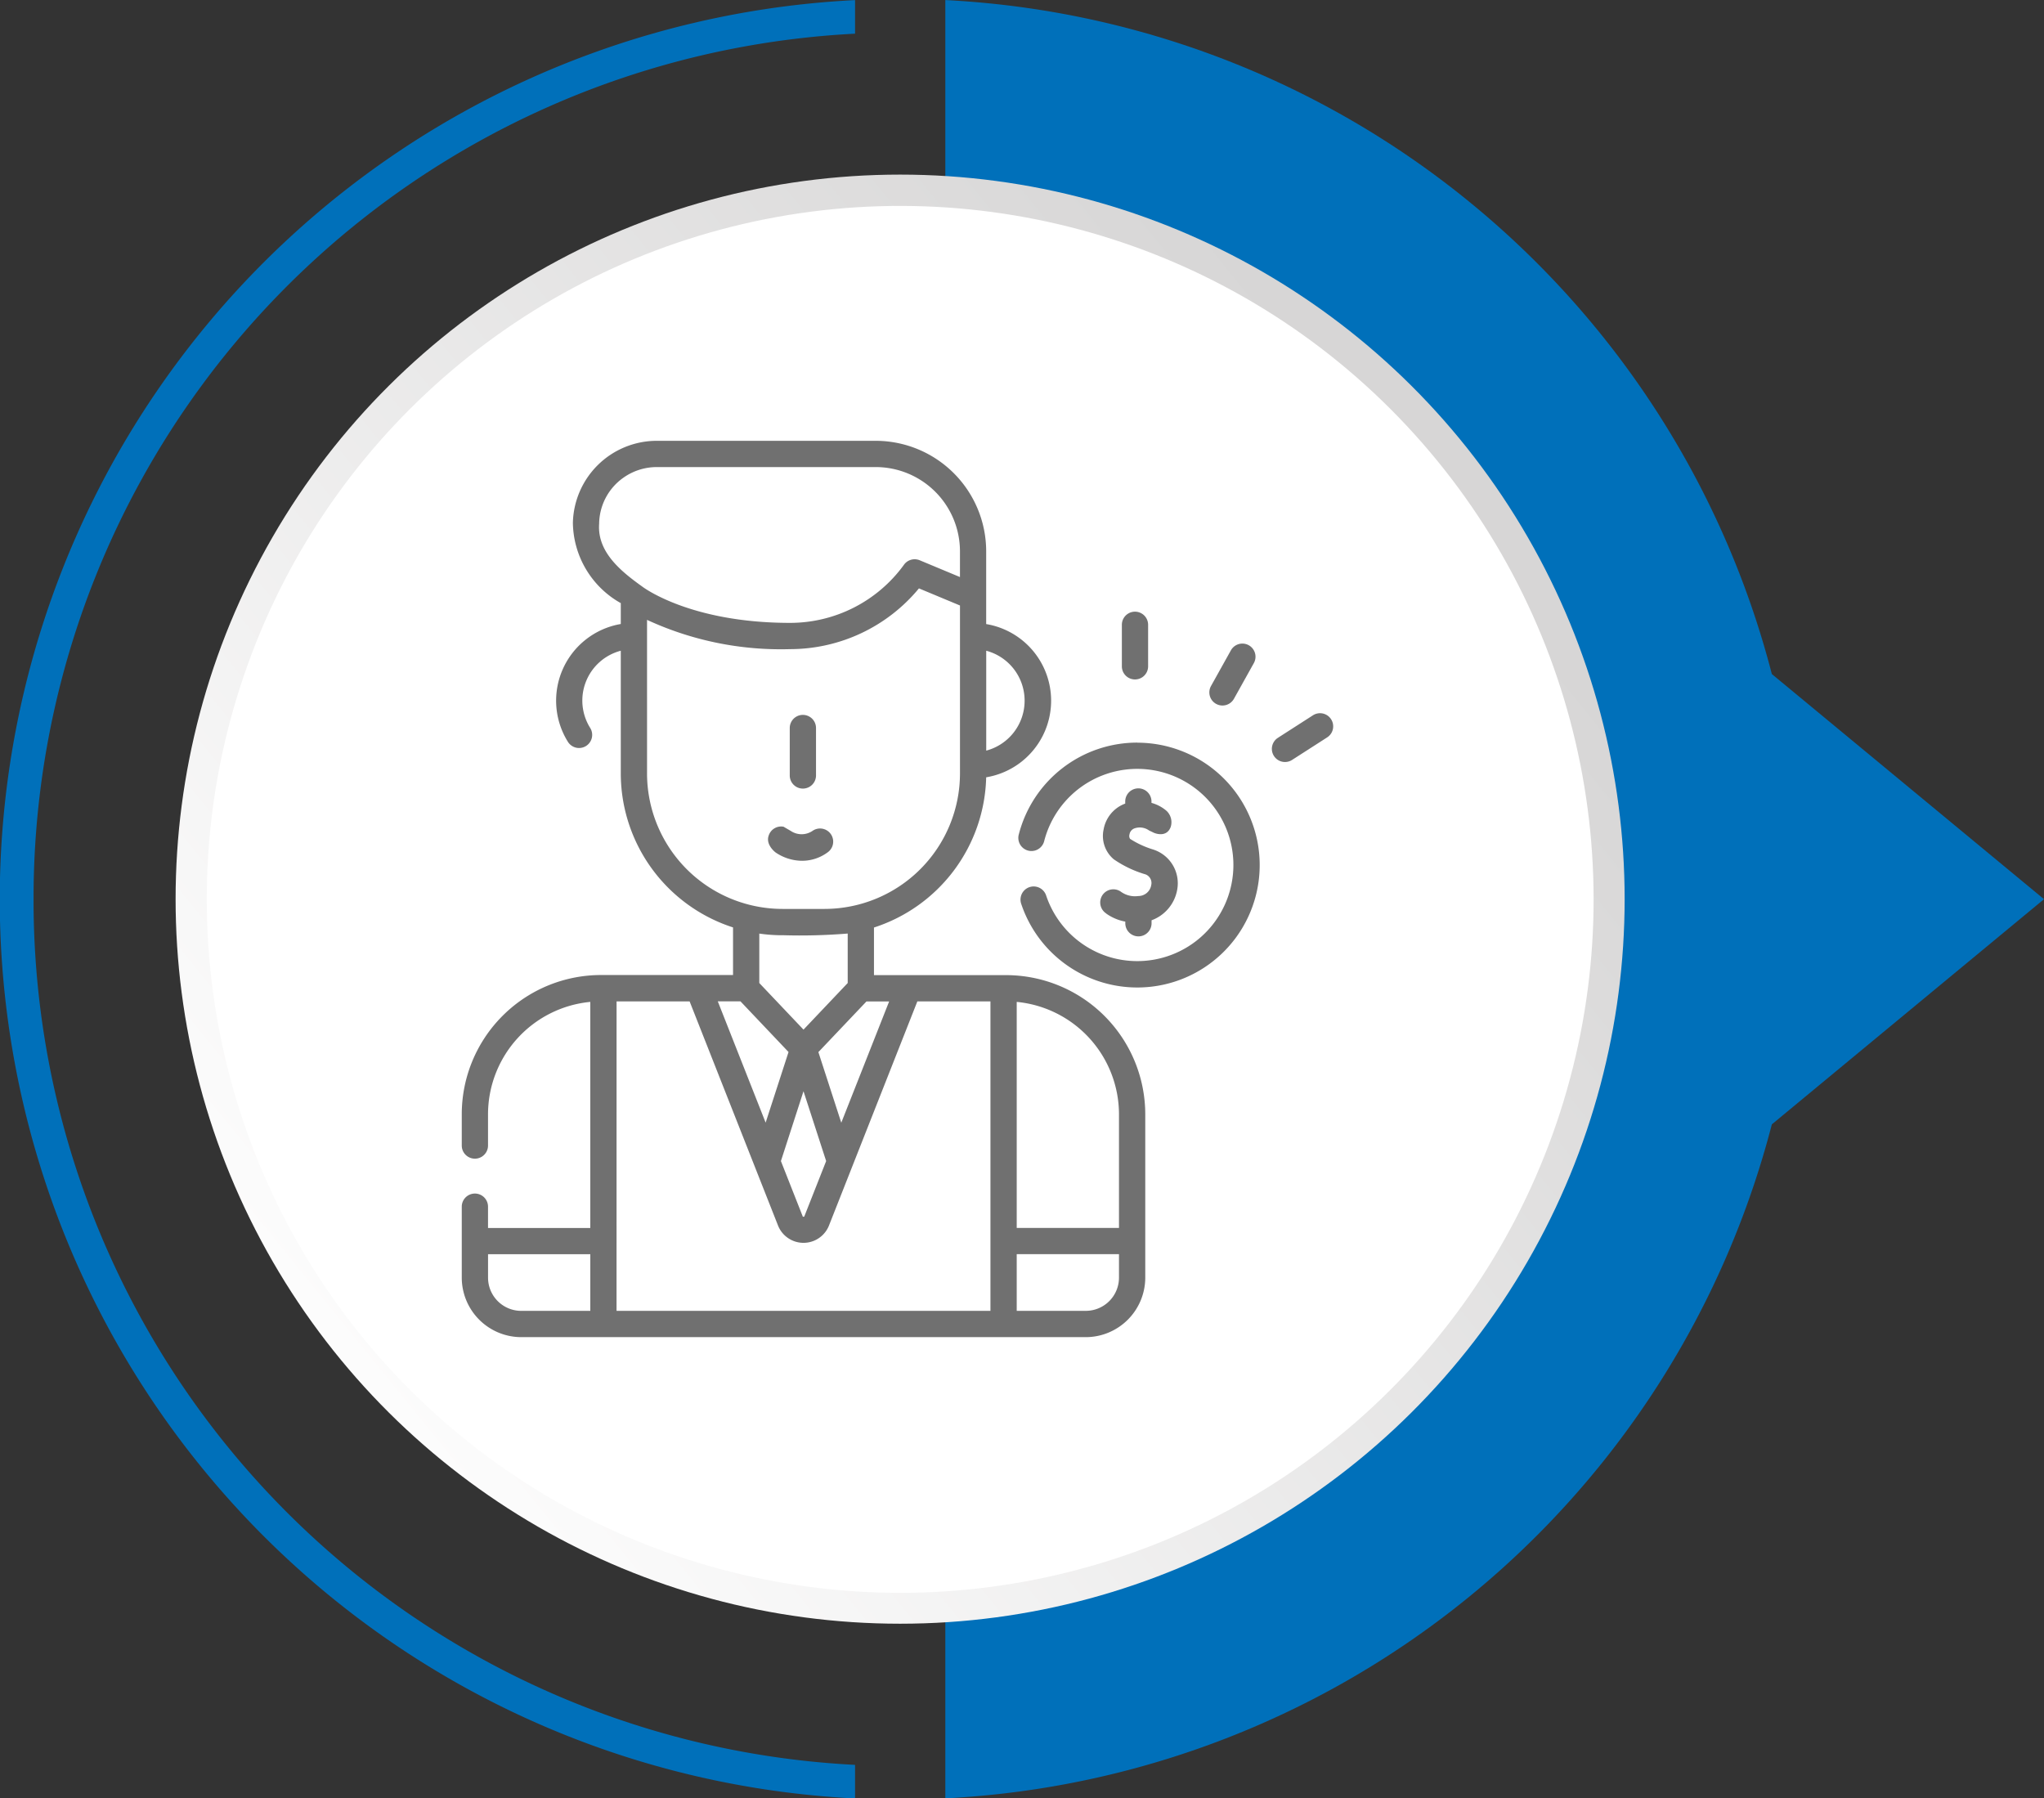
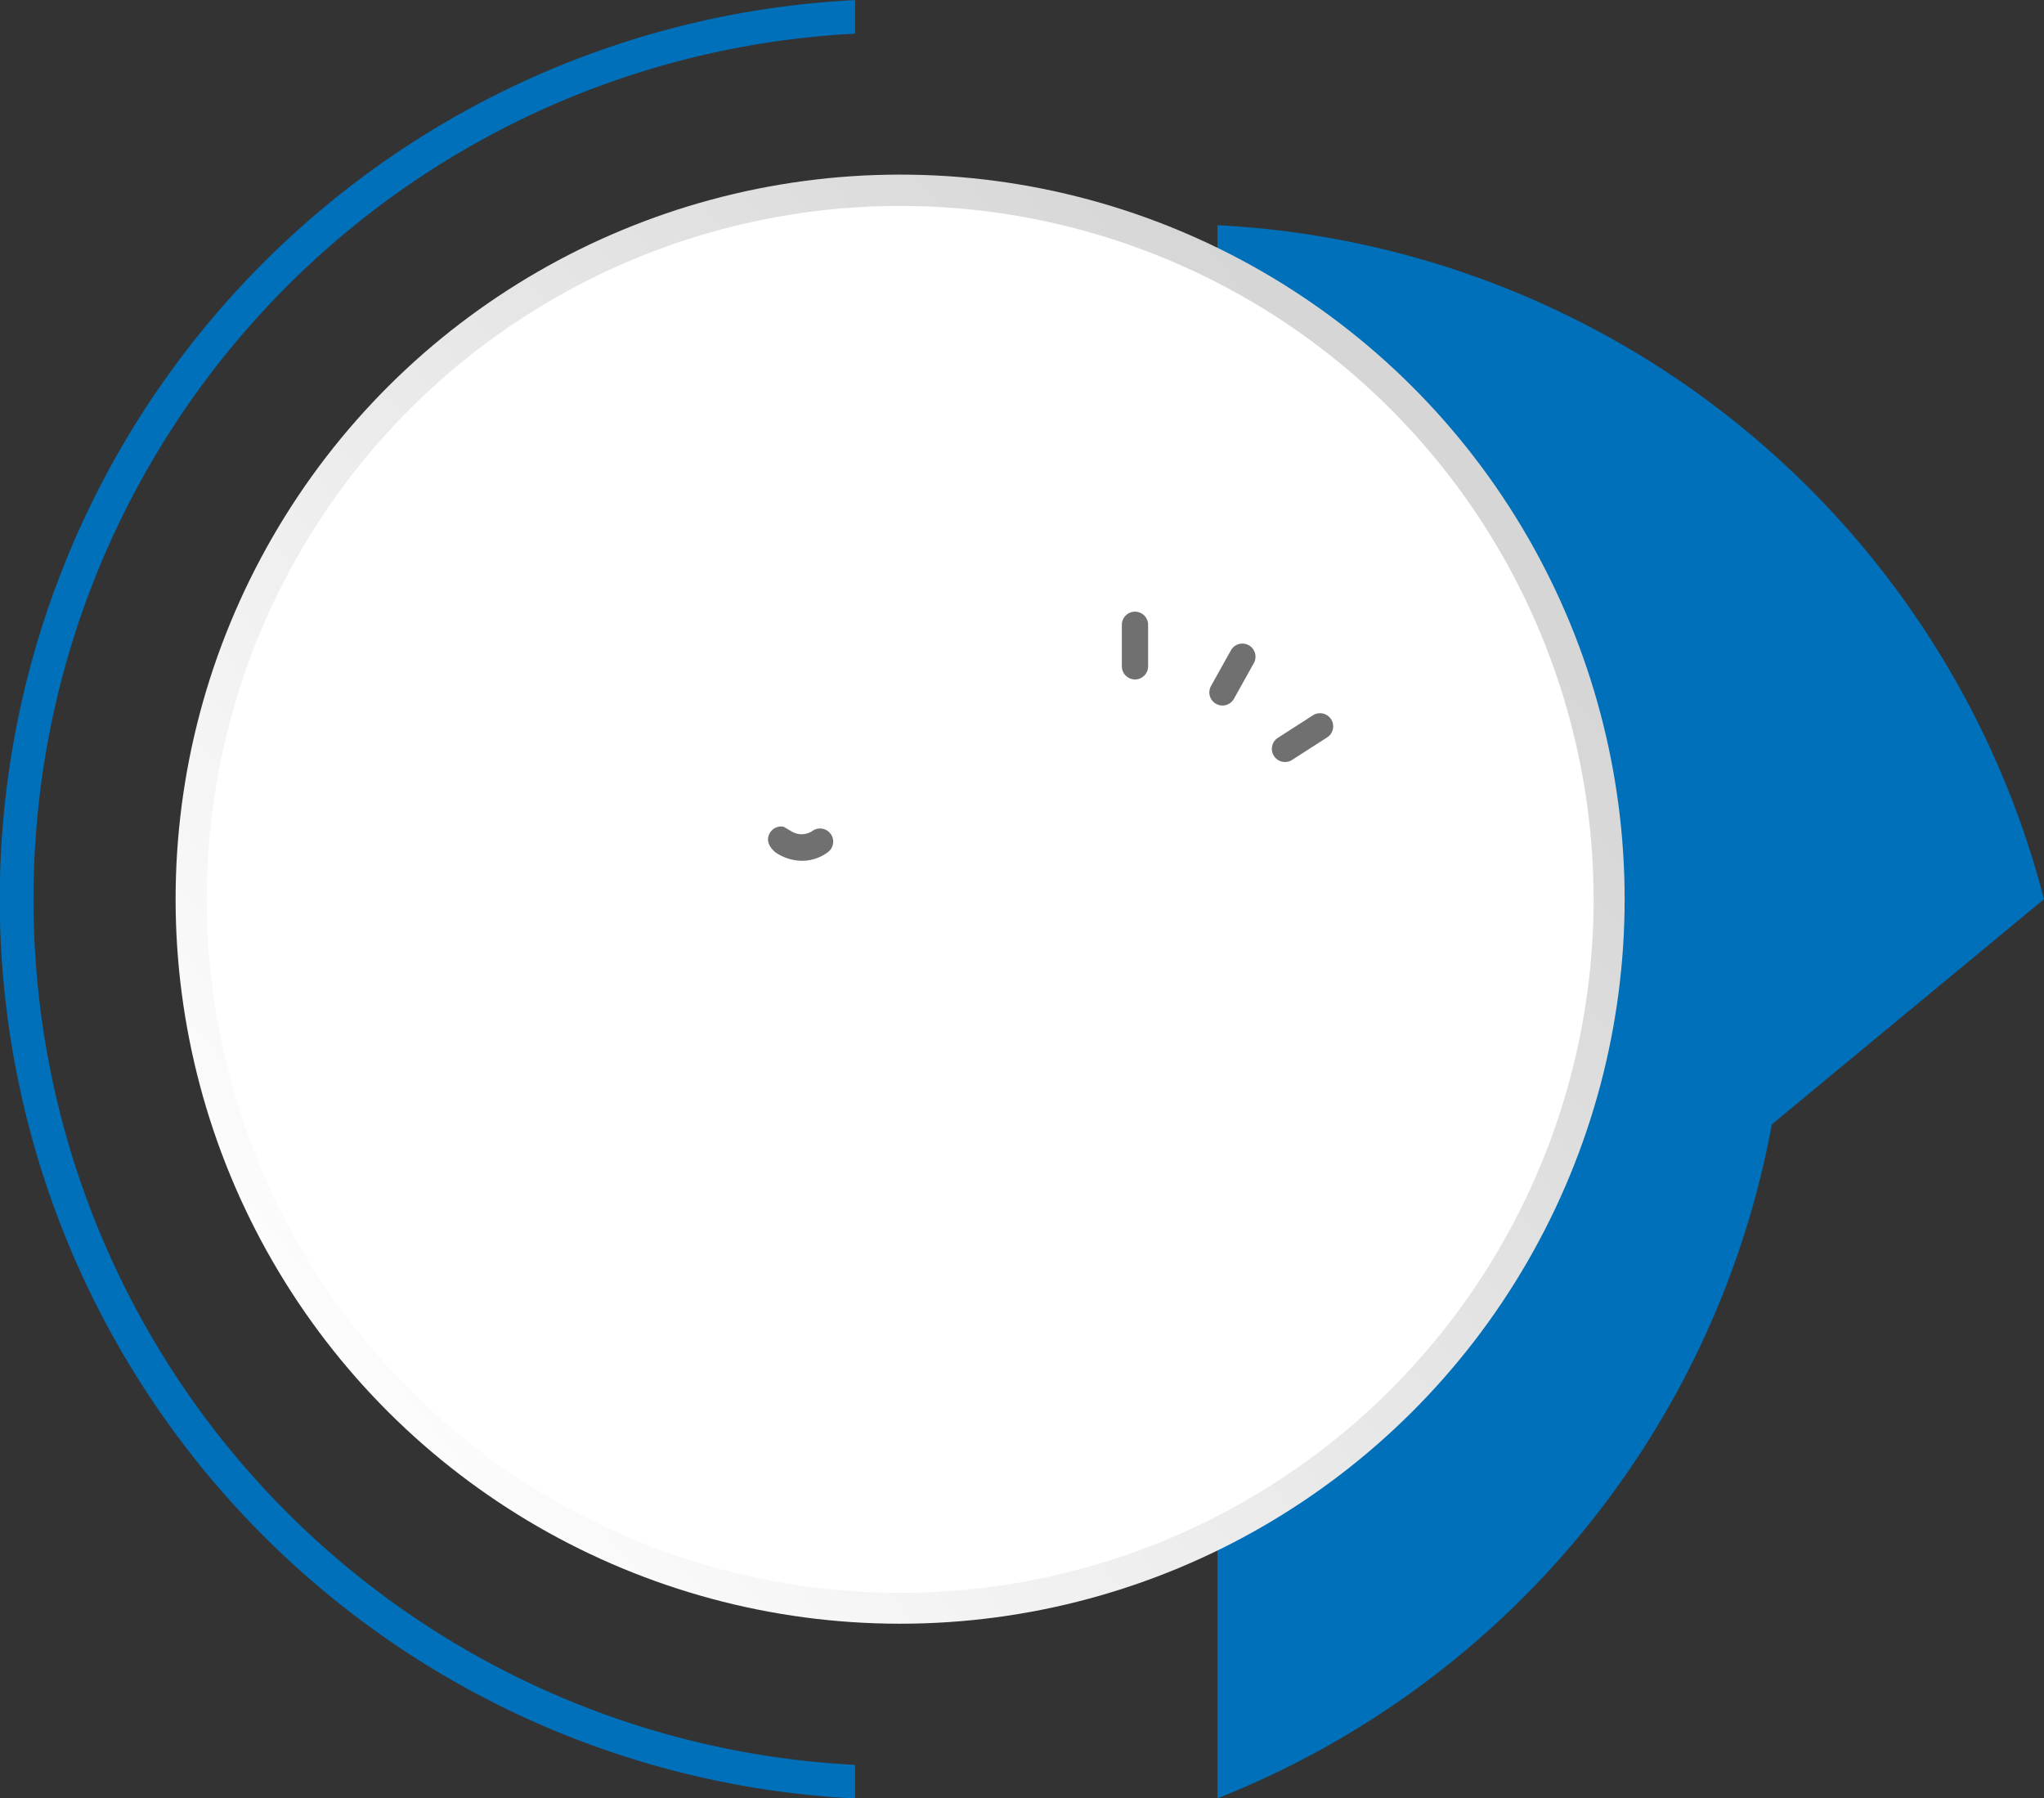
<svg xmlns="http://www.w3.org/2000/svg" width="97.379" height="85.67" viewBox="0 0 97.379 85.67">
  <rect x="0" y="0" width="97.379" height="85.67" fill="#333333" stroke="none" />
  <defs>
    <linearGradient id="linear-gradient" x1="0.128" y1="0.066" x2="0.781" y2="0.871" gradientUnits="objectBoundingBox">
      <stop offset="0" stop-color="#fff" />
      <stop offset="0.997" stop-color="#d7d6d6" />
    </linearGradient>
  </defs>
  <g id="Group_232" data-name="Group 232" transform="translate(-230 -5128)">
    <g id="Group_170" data-name="Group 170" transform="translate(-4219.144 5768.627) rotate(-90)">
      <g id="Group_152" data-name="Group 152" transform="translate(554.956 4449.144)">
        <path id="Path_906" data-name="Path 906" d="M256.275,49.029a41.235,41.235,0,0,1,41.231,39.137h1.6a42.889,42.889,0,0,0-85.671,0h1.6A41.232,41.232,0,0,1,256.275,49.029Z" transform="translate(-213.44 -47.43)" fill="#0070ba" />
-         <path id="Path_907" data-name="Path 907" d="M245.548,171.317l10.727,12.966L267,171.317a42.915,42.915,0,0,0,32.108-39.377H213.44A42.908,42.908,0,0,0,245.548,171.317Z" transform="translate(-213.44 -86.904)" fill="#0070ba" />
+         <path id="Path_907" data-name="Path 907" d="M245.548,171.317l10.727,12.966a42.915,42.915,0,0,0,32.108-39.377H213.44A42.908,42.908,0,0,0,245.548,171.317Z" transform="translate(-213.44 -86.904)" fill="#0070ba" />
      </g>
      <g id="Group_163" data-name="Group 163" transform="translate(556.565 4450.817)">
        <circle id="Ellipse_34" data-name="Ellipse 34" cx="34.517" cy="34.517" r="34.517" transform="translate(6.71 6.693)" fill="url(#linear-gradient)" />
        <circle id="Ellipse_35" data-name="Ellipse 35" cx="33.035" cy="33.035" r="33.035" transform="translate(0 63.209) rotate(-73.087)" fill="#fff" />
      </g>
    </g>
    <g id="investor" transform="translate(252 5149)">
      <g id="Group_207" data-name="Group 207" transform="translate(0 0)">
        <path id="Path_942" data-name="Path 942" d="M384.826,100.833a.625.625,0,0,0,.625-.625V98.23a.625.625,0,0,0-1.251,0v1.977A.625.625,0,0,0,384.826,100.833Z" transform="translate(-352.753 -89.465)" fill="#707070" />
        <path id="Path_943" data-name="Path 943" d="M434.477,118.655a.626.626,0,0,0,.851-.242l.948-1.7a.625.625,0,1,0-1.093-.608l-.948,1.7A.625.625,0,0,0,434.477,118.655Z" transform="translate(-398.541 -106.124)" fill="#707070" />
        <path id="Path_944" data-name="Path 944" d="M472.7,155.889a.625.625,0,0,0-.864-.188l-1.67,1.073a.625.625,0,1,0,.676,1.053l1.67-1.073A.625.625,0,0,0,472.7,155.889Z" transform="translate(-431.285 -142.625)" fill="#707070" />
-         <path id="Path_945" data-name="Path 945" d="M33.027,25.454H26.733V23.186a7.717,7.717,0,0,0,5.346-7.156,3.7,3.7,0,0,0,0-7.3V5.261A5.267,5.267,0,0,0,26.82,0H16.384a4,4,0,0,0-3.995,3.912,4.456,4.456,0,0,0,2.282,3.82v.995a3.705,3.705,0,0,0-2.519,5.613.625.625,0,1,0,1.061-.663A2.455,2.455,0,0,1,14.671,10v5.847a7.716,7.716,0,0,0,5.348,7.334v2.268H13.725a6.637,6.637,0,0,0-6.63,6.63v1.493a.625.625,0,1,0,1.251,0V32.084a5.386,5.386,0,0,1,4.872-5.355V37.5H8.346V36.485a.625.625,0,1,0-1.251,0v3.382A2.839,2.839,0,0,0,9.927,42.7h26.9a2.839,2.839,0,0,0,2.831-2.831V32.084a6.637,6.637,0,0,0-6.63-6.63Zm-9.651,5.531,1.079,3.326-1.035,2.625c-.007.041-.083.036-.086,0L22.3,34.312Zm1.8,1.5-1.091-3.364,2.291-2.414h1.08Zm8.734-20.1a2.459,2.459,0,0,1-1.829,2.374V10A2.459,2.459,0,0,1,33.91,12.378ZM13.64,3.938a2.722,2.722,0,0,1,1.139-2.169,2.751,2.751,0,0,1,1.6-.518H26.82a4.015,4.015,0,0,1,4.01,4.01V6.49l-1.919-.8a.627.627,0,0,0-.763.234,6.7,6.7,0,0,1-5.41,2.749c-4.792,0-7.03-1.717-7.049-1.733-.995-.712-2.156-1.64-2.048-3Zm2.282,11.914V8.53a15.183,15.183,0,0,0,6.816,1.394A7.971,7.971,0,0,0,28.876,7.03l1.955.815v8.007A6.459,6.459,0,0,1,24.378,22.3h-2A6.459,6.459,0,0,1,15.922,15.852Zm6.451,7.7a28.01,28.01,0,0,0,3.109-.079V25.83l-2.106,2.22L21.27,25.83V23.475a7.731,7.731,0,0,0,1.1.079Zm-2,3.151,2.29,2.414-1.091,3.364-2.28-5.778ZM8.347,39.866V38.748h4.872v2.7H9.927A1.582,1.582,0,0,1,8.347,39.866Zm6.123-13.161H17.95L22.169,37.4a1.306,1.306,0,0,0,2.414,0L28.8,26.705h3.482V41.447H14.469ZM36.826,41.447H33.534v-2.7h4.872v1.118A1.582,1.582,0,0,1,36.826,41.447Zm1.58-3.949H33.534V26.729a5.386,5.386,0,0,1,4.872,5.355Z" transform="translate(-7.096 0)" fill="#707070" />
-         <path id="Path_946" data-name="Path 946" d="M195.1,160.071a.625.625,0,0,0,.625-.625v-2.26a.625.625,0,0,0-1.251,0v2.26A.625.625,0,0,0,195.1,160.071Z" transform="translate(-178.849 -143.504)" fill="#707070" />
        <path id="Path_947" data-name="Path 947" d="M184.909,221.475a.625.625,0,0,0-.724-1.02.926.926,0,0,1-1.034,0l-.343-.2a.623.623,0,0,0-.708.42c-.161.448.332.809.332.809a2.273,2.273,0,0,0,1.266.394A2.057,2.057,0,0,0,184.909,221.475Z" transform="translate(-167.478 -201.871)" fill="#707070" />
-         <path id="Path_948" data-name="Path 948" d="M330.717,172.4a5.825,5.825,0,0,0-5.65,4.385.625.625,0,1,0,1.212.309,4.579,4.579,0,1,1,.092,2.585.625.625,0,0,0-1.187.4,5.831,5.831,0,1,0,5.532-7.675Z" transform="translate(-298.533 -158.023)" fill="#707070" />
-         <path id="Path_949" data-name="Path 949" d="M372.152,204.54a2.294,2.294,0,0,0,.908.383V205a.625.625,0,1,0,1.251,0v-.141a1.9,1.9,0,0,0,1.222-1.461,1.687,1.687,0,0,0-1.145-1.91,4.4,4.4,0,0,1-1.1-.507.252.252,0,0,1-.029-.209.367.367,0,0,1,.235-.29.762.762,0,0,1,.7.1l.234.111s.589.265.794-.277a.744.744,0,0,0-.191-.764,1.846,1.846,0,0,0-.724-.386V199.2a.625.625,0,1,0-1.251,0v.1a1.608,1.608,0,0,0-1.029,1.231,1.448,1.448,0,0,0,.487,1.425,5.27,5.27,0,0,0,1.454.7.437.437,0,0,1,.328.523.623.623,0,0,1-.619.525,1.143,1.143,0,0,1-.844-.218.625.625,0,1,0-.685,1.047Z" transform="translate(-341.449 -182.018)" fill="#707070" />
      </g>
    </g>
  </g>
</svg>